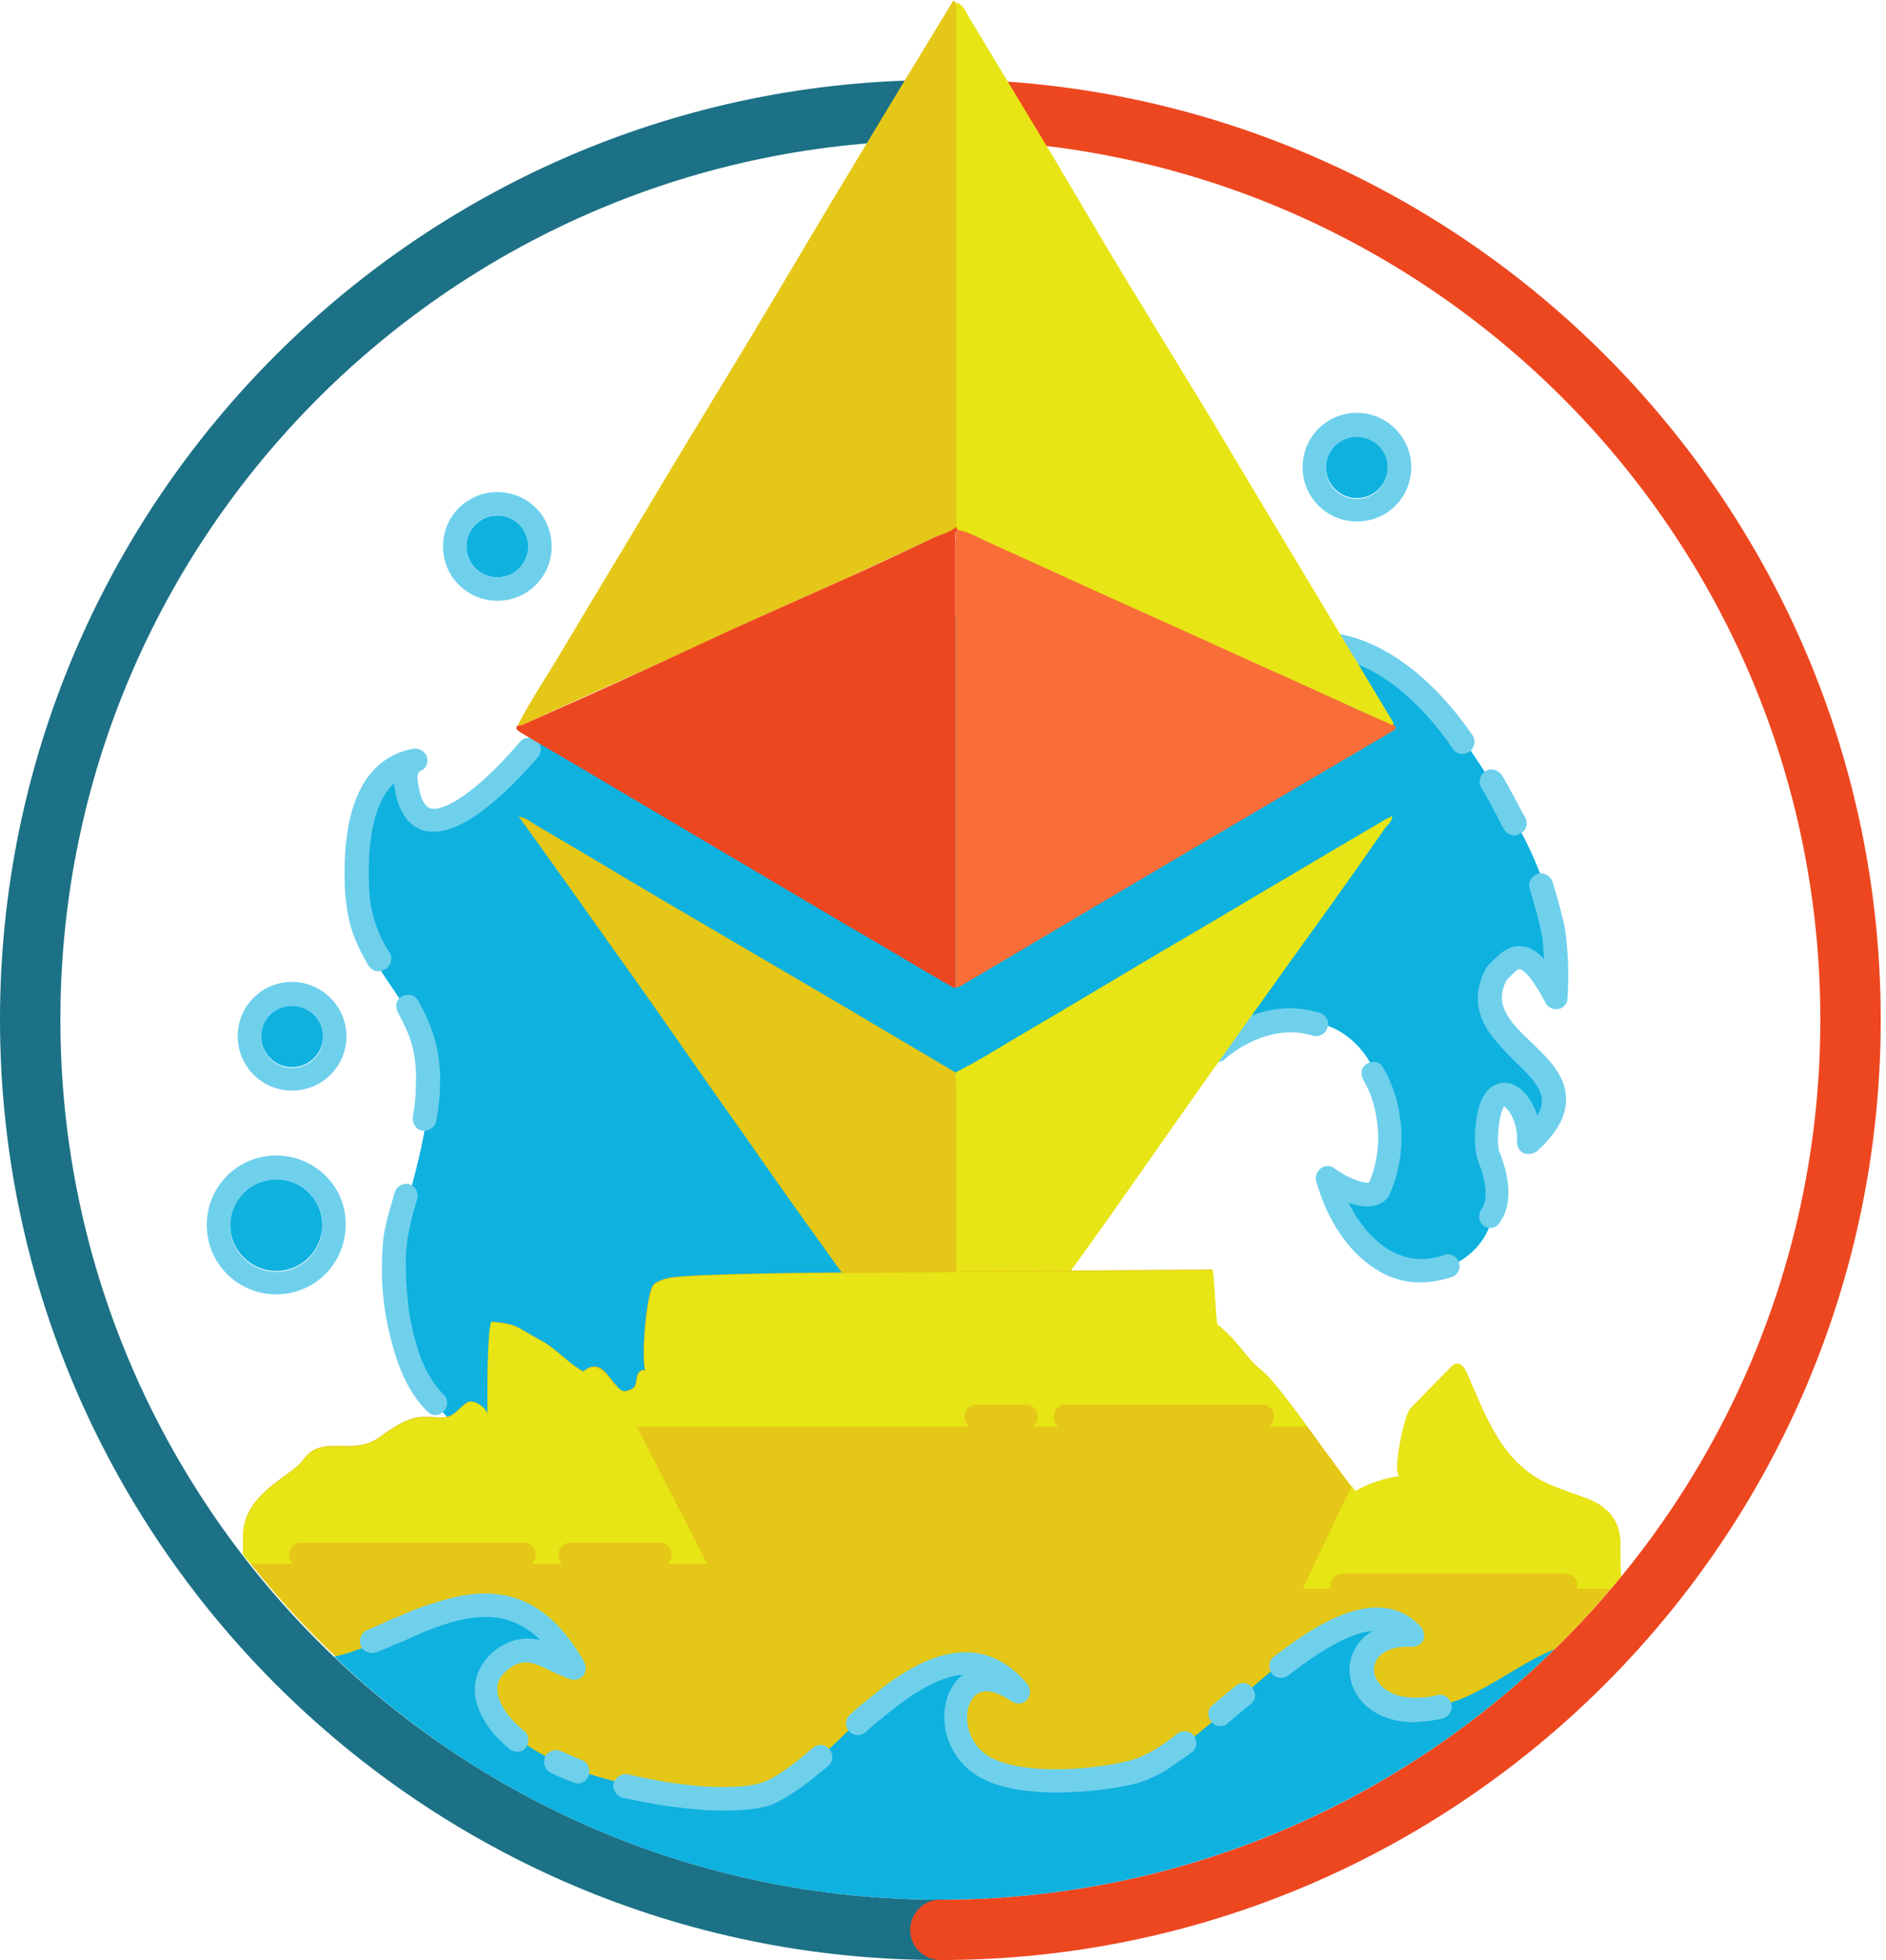
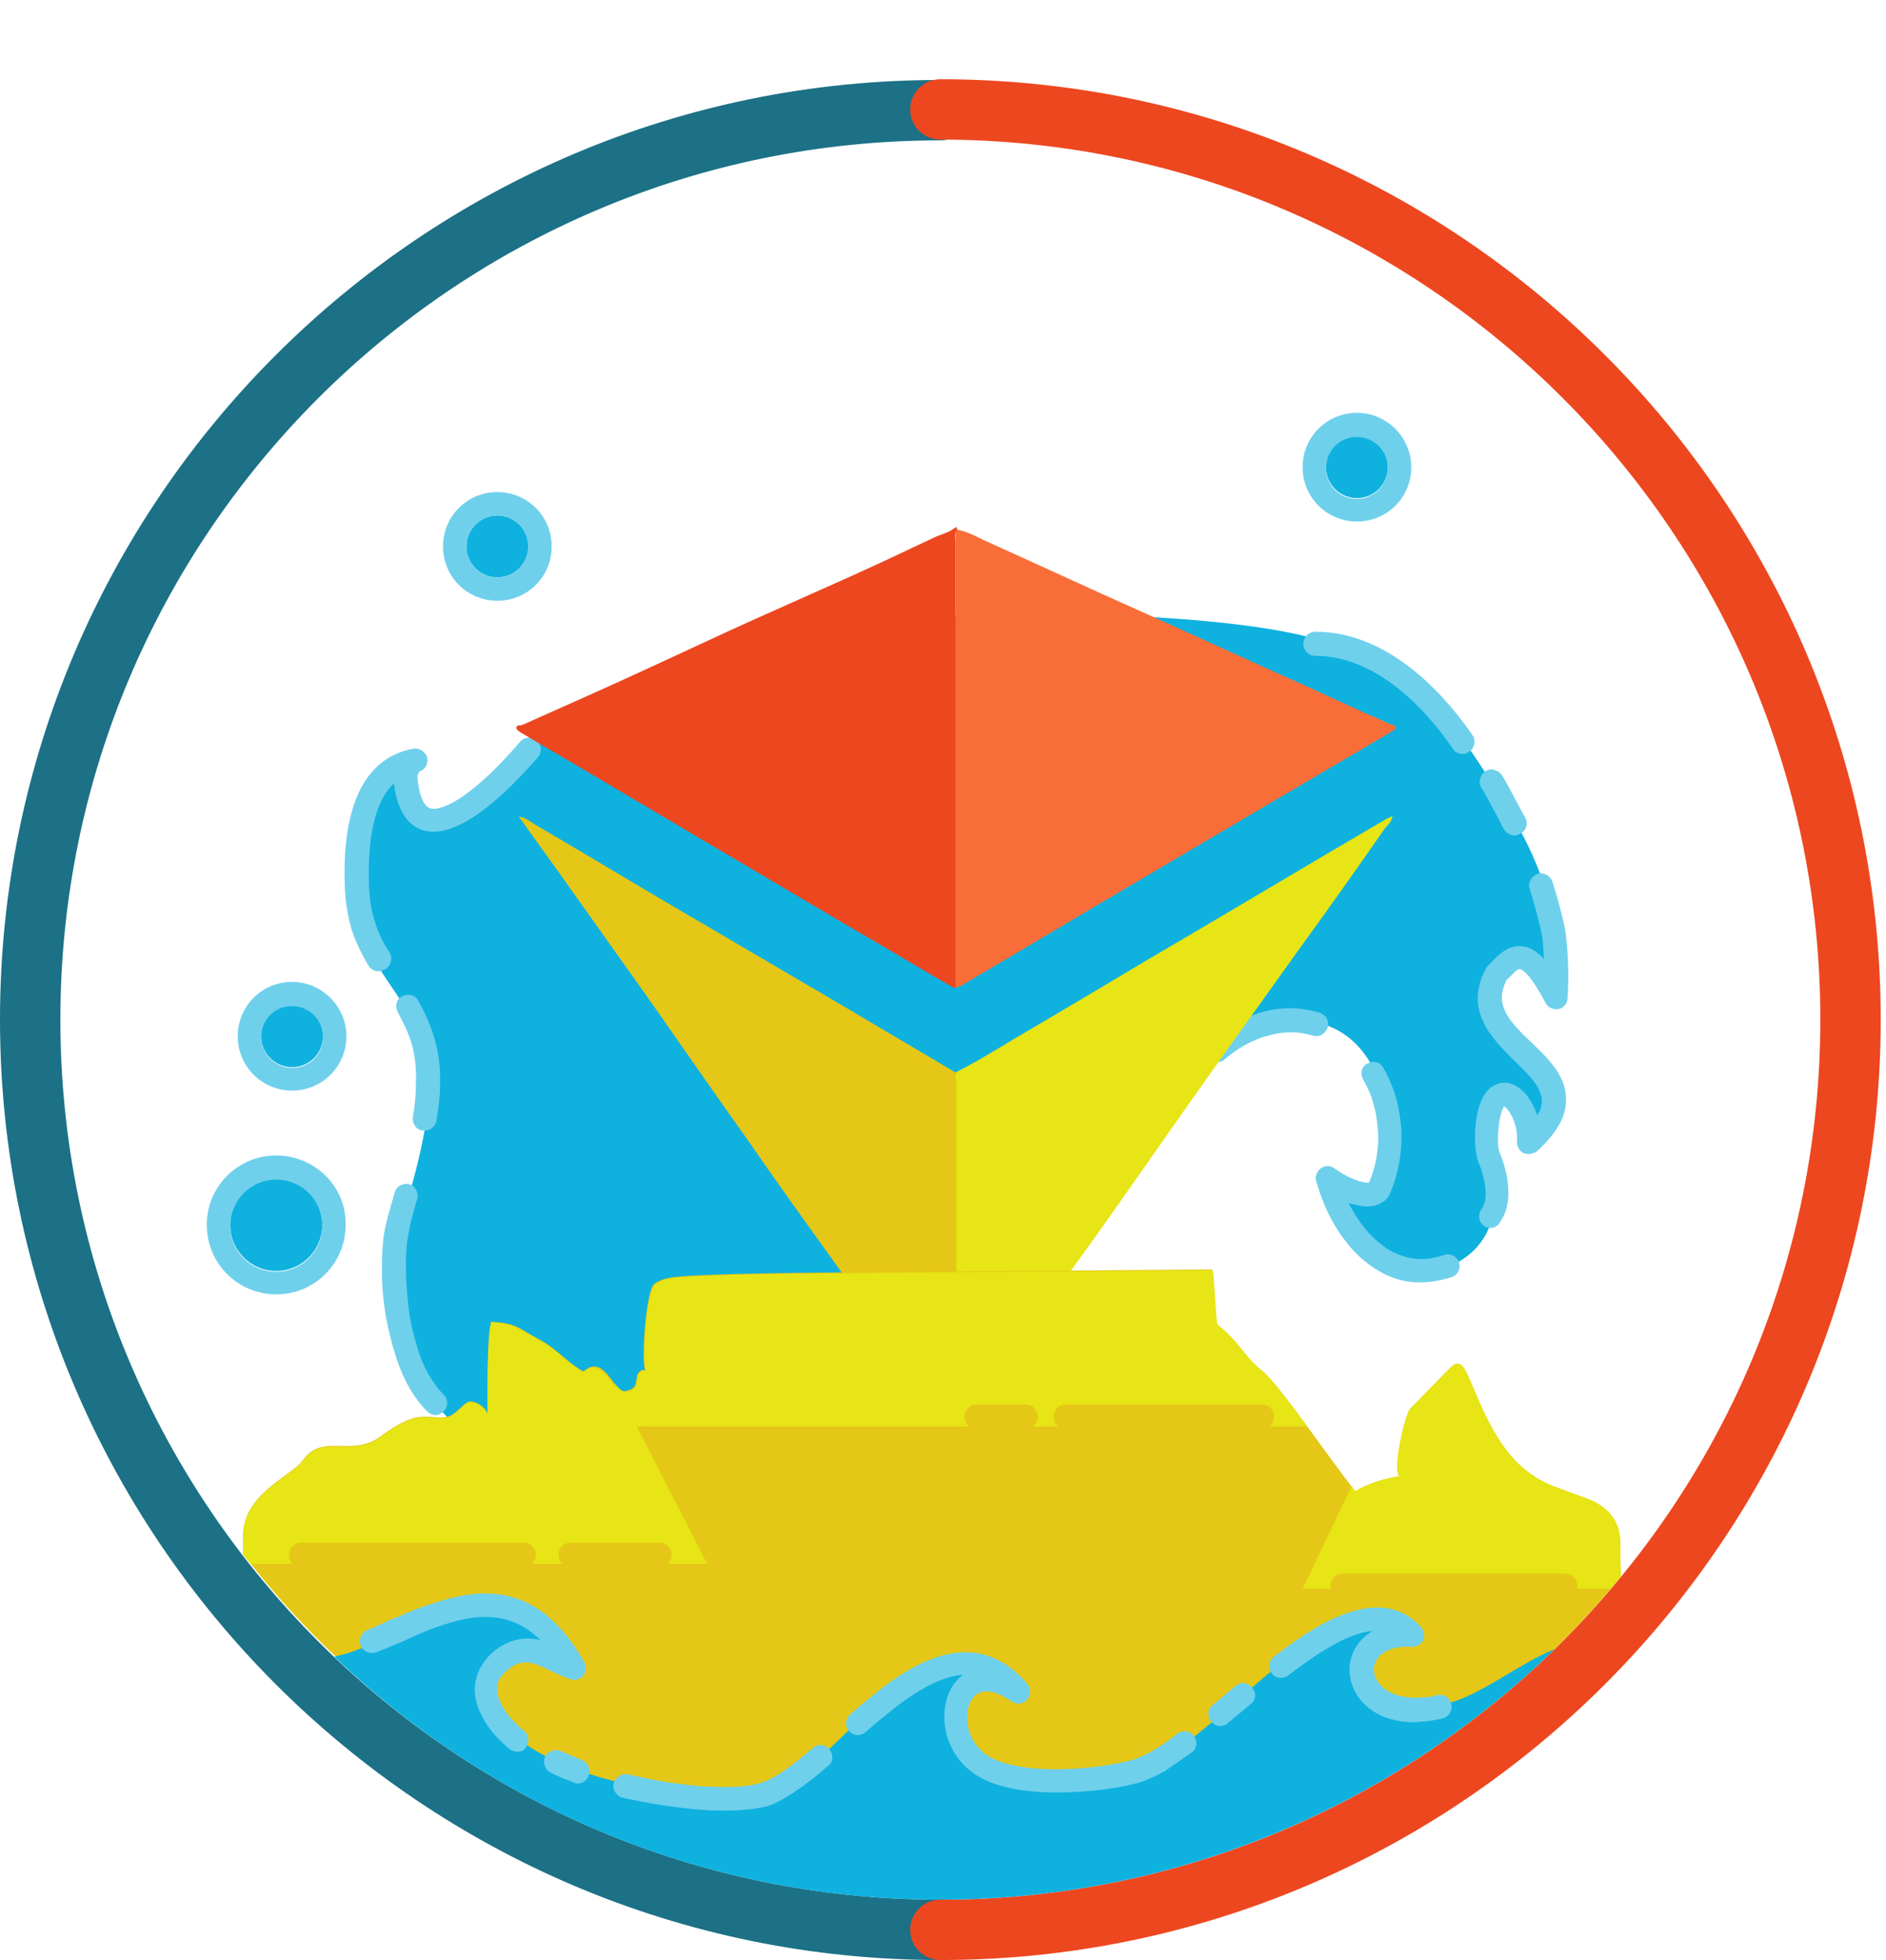
<svg xmlns="http://www.w3.org/2000/svg" version="1.1" id="Layer_1" x="0px" y="0px" viewBox="0 0 249.9 259.7" style="enable-background:new 0 0 249.9 259.7;" xml:space="preserve">
  <style type="text/css">
	.st0{fill:none;}
	.st1{fill:#0FB1DF;}
	.st2{fill:#1C7186;}
	.st3{fill:#ED4720;}
	.st4{fill:#6FD0EC;}
	.st5{fill:#E7E515;}
	.st6{fill:#E5C717;}
	.st7{fill:#F96E38;}
</style>
  <ellipse transform="matrix(0.707 -0.707 0.707 0.707 -59.322 127.058)" class="st0" cx="123.7" cy="135.1" rx="120.6" ry="120.6" />
  <path class="st1" d="M59.3,187.8c-5.7-5.7-7.7-18.9-6.6-23.8c1.4-6.1,5.7-17.3,3.5-24.9c-2.5-8.4-8.6-10.9-9-20.4  c-0.3-6.6,0.6-17.2,7.8-18.4c-0.8,0.2-0.1-0.2-1,0.1c-1.8,16.7,13.1,2.1,15.9-1c9.4-10.2,29.6-15.6,40.4-16.8  c15.6-1.8,47.4-2,62.7,1.7c6.4,1.5,16.3,6.9,21.7,14.9c7.6,11.3,13.2,20.3,11.2,34.2c-0.2-3.7-5.1-8.1-6.6-6  c-7.4,10.7,14.1,13.8,3,23.9c-1.6-3.1-0.7-6.5-3-6c-2.6,0.6-3.1,4.8-2,8.1c1.8,5.1,1.1,12.1-5.8,14.6c-7.7,2.7-14.1-4.3-16.1-12  c2.5,1.9,7.5,3.7,8.2-0.7c2.3-16.2-7.7-26-23.2-16.2c0,0-13.6-0.1-36.2,3.7c-27.8,4.7,18,43.5,5.2,45S59.3,187.8,59.3,187.8z" />
  <path class="st2" d="M124.6,251.7C60.3,251.7,8,199.4,8,135.1S60.3,18.6,124.6,18.6c2.2,0,4-1.8,4-4s-1.8-4-4-4  C55.9,10.5,0,66.4,0,135.1s55.9,124.6,124.6,124.6c2.2,0,4-1.8,4-4S126.8,251.7,124.6,251.7z" />
  <path class="st3" d="M124.6,10.5c-2.2,0-4,1.8-4,4s1.8,4,4,4c64.3,0,116.6,52.3,116.6,116.6s-52.3,116.6-116.6,116.6  c-2.2,0-4,1.8-4,4s1.8,4,4,4c68.7,0,124.6-55.9,124.6-124.6S193.3,10.5,124.6,10.5z" />
  <g>
    <path class="st4" d="M161,140.8c-0.5,0-0.9-0.2-1.2-0.6c-0.6-0.7-0.5-1.7,0.2-2.2c1.9-1.6,3.9-2.8,6-3.5c1.9-0.7,3.8-1,5.7-0.9   c1.1,0.1,2.2,0.3,3.2,0.6c0.8,0.3,1.3,1.1,1,2c-0.3,0.8-1.1,1.3-2,1c-0.8-0.2-1.6-0.4-2.4-0.4c-1.4-0.1-2.9,0.2-4.4,0.7   c-1.7,0.6-3.4,1.6-5,3C161.7,140.7,161.4,140.8,161,140.8z" />
    <path class="st4" d="M188.4,169.9c-0.3,0-0.6,0-0.9,0c-1.7-0.1-3.3-0.6-4.8-1.5c-1.7-1-3.3-2.4-4.6-4.2c-1.7-2.2-2.9-4.9-3.7-7.7   c-0.2-0.6,0.1-1.3,0.6-1.7c0.6-0.4,1.3-0.4,1.8,0c1.9,1.4,3.9,2,4.6,1.9c0.9-2.1,1.3-4.4,1.2-6.7c-0.1-1.1-0.2-2.2-0.5-3.3   c-0.3-1.3-0.8-2.5-1.5-3.7c-0.4-0.8-0.2-1.7,0.6-2.1c0.8-0.4,1.7-0.2,2.1,0.6c0.8,1.4,1.4,2.9,1.8,4.4c0.3,1.3,0.5,2.6,0.6,3.9   c0.1,2.9-0.4,5.7-1.5,8.3c-0.3,0.8-1,1.3-1.9,1.6c-1,0.3-2.3,0.1-3.6-0.3c0.5,1,1.1,2,1.8,2.9c1.1,1.5,2.4,2.6,3.7,3.4   c1.1,0.6,2.3,1,3.5,1.1c1.2,0.1,2.4-0.1,3.6-0.5c0.8-0.3,1.7,0.1,2,0.9c0.3,0.8-0.1,1.7-0.9,2C191.1,169.6,189.8,169.9,188.4,169.9   z" />
    <path class="st4" d="M197.5,162.7c-0.3,0-0.7-0.1-0.9-0.3c-0.7-0.5-0.8-1.5-0.3-2.2c1-1.3,0.5-4.1-0.4-6.2c-0.8-2-0.7-7.8,1.4-9.7   c1-0.9,2.2-1.1,3.4-0.5c1.3,0.6,2.4,2.2,3,4c0.4-0.7,0.6-1.3,0.6-1.9c0-1.8-1.7-3.5-3.6-5.3c-3-3-6.8-6.7-3.8-12.3   c0.1-0.1,0.2-0.3,0.3-0.4c0.1-0.1,0.3-0.3,0.4-0.4c1-1,2.3-2.4,4.2-2.1c1,0.1,1.9,0.7,2.8,1.7c-0.1-0.9-0.1-1.7-0.2-2.6   c-0.1-1-1-4.5-1.7-6.7c-0.3-0.8,0.2-1.7,1-2c0.8-0.3,1.7,0.2,2,1c0.7,2.2,1.7,5.9,1.8,7.2c0.3,2.7,0.4,5.4,0.2,8.3   c0,0.7-0.6,1.3-1.2,1.4c-0.7,0.1-1.4-0.2-1.7-0.8c-2.2-4.2-3.3-4.5-3.4-4.5c-0.3-0.1-1,0.7-1.5,1.2c-0.1,0.1-0.2,0.2-0.3,0.3   c-1.6,3.2,0.2,5.3,3.4,8.3c2.3,2.2,4.6,4.5,4.5,7.6c0,2.2-1.3,4.4-3.8,6.7c-0.5,0.4-1.2,0.5-1.8,0.3c-0.6-0.3-0.9-0.9-0.9-1.5   c0.2-2.4-1.1-4.4-1.7-4.7c-0.7,0.9-1.1,4.9-0.6,6.1c0.6,1.4,2.3,6.2,0,9.3C198.5,162.4,198,162.7,197.5,162.7z" />
    <path class="st4" d="M200.7,110.7c-0.6,0-1.1-0.3-1.4-0.8c-0.2-0.3-0.6-1.1-1-1.9c-0.7-1.3-1.6-3-2-3.6c-0.5-0.7-0.2-1.7,0.5-2.2   c0.7-0.5,1.7-0.2,2.2,0.5c0.4,0.6,1.3,2.3,2.1,3.8c0.4,0.8,0.8,1.5,1,1.8c0.4,0.8,0.2,1.7-0.6,2.1   C201.2,110.6,200.9,110.7,200.7,110.7z" />
    <path class="st4" d="M193.8,99.9c-0.5,0-1-0.2-1.3-0.7c-2.5-3.7-9.3-12.3-18.2-12.3c-0.9,0-1.6-0.7-1.6-1.6s0.7-1.6,1.6-1.6   c10.4,0,18,9.6,20.8,13.7c0.5,0.7,0.3,1.7-0.4,2.2C194.4,99.8,194.1,99.9,193.8,99.9z" />
    <path class="st4" d="M50.1,128.7c-0.5,0-1-0.3-1.3-0.8c-1-1.7-1.7-3.2-2.2-4.7c-0.5-1.7-0.8-3.5-0.9-5.4c-0.6-14,4.6-17.8,9.1-18.6   c0.8-0.1,1.6,0.4,1.8,1.2c0.2,0.8-0.3,1.6-1,1.8c-0.1,0.1-0.3,0.5-0.3,0.7c0.2,2.4,0.8,3.9,1.7,4.2c1.7,0.5,6-1.9,11.9-8.8   c0.6-0.7,1.6-0.7,2.2-0.2c0.7,0.6,0.7,1.6,0.2,2.2c-4.5,5.2-10.8,11.1-15.3,9.7c-2.1-0.7-3.4-2.8-3.8-6.2c-3,2.8-3.5,8.7-3.3,13.8   c0.1,1.7,0.3,3.1,0.8,4.6c0.4,1.3,1,2.6,1.9,4c0.5,0.7,0.2,1.7-0.5,2.2C50.6,128.6,50.4,128.7,50.1,128.7z" />
    <path class="st4" d="M56.3,149.8c-0.1,0-0.2,0-0.3,0c-0.9-0.1-1.4-1-1.3-1.8c0.3-1.6,0.4-3,0.4-4.3c0.1-2-0.1-3.7-0.5-5.2   c-0.4-1.5-1.1-2.9-1.9-4.4c-0.4-0.8-0.2-1.7,0.6-2.1c0.8-0.4,1.7-0.2,2.1,0.6c1,1.7,1.7,3.4,2.2,5.1c0.5,1.8,0.8,3.8,0.7,6.2   c0,1.4-0.2,3-0.5,4.7C57.7,149.2,57,149.8,56.3,149.8z" />
    <path class="st4" d="M57.7,187.5c-0.4,0-0.8-0.2-1.1-0.5c-1.7-1.7-3-3.9-4-6.8c-0.6-1.8-1.1-3.8-1.5-5.9c-0.3-1.9-0.5-3.9-0.5-5.8   c0-2.3,0.1-4.5,0.5-6.1c0.3-1.3,0.7-2.7,1.2-4.4c0.2-0.8,1.1-1.3,1.9-1.1c0.8,0.2,1.3,1.1,1.1,1.9c-0.5,1.7-0.9,3.1-1.1,4.3   c-0.3,1.3-0.5,3.3-0.4,5.3c0,1.8,0.2,3.6,0.4,5.4c0.3,2,0.8,3.8,1.3,5.4c0.8,2.4,2,4.3,3.3,5.6c0.6,0.6,0.6,1.6,0,2.2   C58.5,187.3,58.1,187.5,57.7,187.5z" />
  </g>
  <g>
-     <path class="st5" d="M127,0.4c0.9,0.6,1.2,1.6,1.7,2.4c3.8,6.3,7.6,12.6,11.4,18.9c3.2,5.4,6.4,10.9,9.7,16.3   c3.6,5.9,7.2,11.8,10.8,17.7c3.3,5.5,6.6,11.1,10,16.7c2.7,4.5,5.4,9,8.1,13.5c1.9,3.1,3.7,6.2,5.6,9.3c0.2,0.3,0.4,0.6,0.3,0.9   c-0.3,0.1-0.5,0-0.7-0.2c-3.4-1.6-6.9-3.2-10.4-4.7c-8.3-3.7-16.5-7.5-24.8-11.2c-5.8-2.6-11.6-5.3-17.4-7.9   c-1.5-0.6-2.8-1.5-4.4-1.8c-0.1-0.1-0.2-0.3-0.3-0.4c0-0.5,0-1,0-1.5c0-22.1,0-44.3,0-66.4c0-0.5,0-1,0-1.5   C126.8,0.4,126.9,0.4,127,0.4z" />
-     <path class="st6" d="M126.7,0.4c0,0.5,0,1,0,1.5c0,22.1,0,44.3,0,66.4c0,0.5,0,1,0,1.5c-0.8,0.8-2,1-3.1,1.5   c-3.8,1.8-7.6,3.5-11.4,5.3c-4,1.8-8.1,3.6-12.1,5.4c-4.6,2.1-9.2,4.3-13.9,6.4c-5.4,2.4-10.8,4.8-16.2,7.3   c-0.4,0.2-0.8,0.5-1.4,0.4c1.7-3.3,3.8-6.4,5.7-9.6c4.8-8.1,9.7-16.1,14.5-24.2c4.4-7.3,8.9-14.6,13.3-22c3.6-6,7.1-12,10.7-17.9   c4.5-7.5,9-14.9,13.5-22.3C126.5,0.1,126.6,0.3,126.7,0.4z" />
    <path class="st7" d="M126.9,70.2c1.6,0.3,3,1.2,4.4,1.8c5.8,2.6,11.6,5.3,17.4,7.9c8.3,3.7,16.5,7.5,24.8,11.2   c3.5,1.6,6.9,3.2,10.4,4.7c0.2,0.1,0.5,0.3,0.7,0.2c0.7,0.5,0.2,0.7-0.3,1c-5.1,3-10.2,6-15.3,9c-5.8,3.4-11.5,6.8-17.3,10.2   c-8,4.7-16,9.5-24,14.2c-0.3,0.2-0.5,0.3-0.8,0.4c-0.1,0-0.2,0-0.3,0c0-19.8,0-39.5,0-59.3C126.7,71.1,126.4,70.6,126.9,70.2z" />
    <path class="st3" d="M126.9,70.2c-0.5,0.4-0.3,0.9-0.3,1.4c0,19.8,0,39.5,0,59.3c-0.1,0-0.2,0-0.2,0c-4.7-2.7-9.3-5.5-14-8.2   c-6.8-4-13.5-8-20.3-12c-4.7-2.8-9.5-5.6-14.2-8.4c-3-1.8-6-3.5-9-5.3c-0.4-0.3-0.7-0.5-0.3-0.9c0.5,0.1,0.9-0.2,1.4-0.4   c5.4-2.4,10.8-4.8,16.2-7.3c4.6-2.1,9.2-4.3,13.9-6.4c4-1.8,8.1-3.6,12.1-5.4c3.8-1.7,7.6-3.5,11.4-5.3c1-0.5,2.2-0.7,3.1-1.5   C126.7,69.9,126.8,70.1,126.9,70.2z" />
    <path class="st5" d="M126.6,142.1c2.8-1.4,5.5-3.1,8.2-4.7c5.8-3.4,11.5-6.8,17.2-10.2c10.6-6.2,21.1-12.5,31.7-18.7   c0.2-0.1,0.5-0.2,0.8-0.4c-0.1,0.9-0.7,1.2-1.1,1.8c-3.6,5.2-7.3,10.4-11,15.5c-4.2,5.9-8.4,11.7-12.5,17.5   c-4.4,6.2-8.7,12.4-13,18.5c-3.7,5.2-7.5,10.4-11.2,15.6c-2.8,3.9-5.6,7.8-8.4,11.7c-0.1,0.2-0.2,0.4-0.5,0.4   c-0.4-0.4-0.2-0.8-0.2-1.3c0-14.8,0-29.6,0-44.4C126.7,143.1,126.6,142.6,126.6,142.1z" />
    <path class="st6" d="M126.6,142.1c0,0.5,0.1,1,0.1,1.5c0,14.8,0,29.6,0,44.4c0,0.4-0.2,0.9,0.2,1.3c0,0.1,0,0.3-0.1,0.4   c-0.1,0-0.3,0-0.4,0c-1.8-2.6-3.6-5.1-5.4-7.7c-3.3-4.7-6.6-9.3-9.9-14c-4.1-5.7-8.2-11.4-12.2-17.2c-4.5-6.3-8.9-12.7-13.4-19.1   c-5.5-7.7-10.9-15.4-16.4-23c-0.1-0.1-0.2-0.3-0.4-0.5c0.9,0.1,1.5,0.6,2.1,1c5.3,3.1,10.5,6.2,15.7,9.3   c8.9,5.2,17.7,10.4,26.6,15.6C117.6,136.8,122.1,139.4,126.6,142.1z" />
  </g>
  <path class="st6" d="M214.7,209c0-2.4,0-4.1,0-4.2c0-1.3,0-4.5-4.3-6.2c-1.1-0.4-3.1-1.1-4.6-1.7c-6.6-2.6-8.8-8.9-11.4-14.9  c-0.3-0.6-0.7-1.4-1.4-1.3c-0.3,0-0.6,0.3-0.8,0.5c-1.8,1.8-3.5,3.6-5.3,5.4c-0.8,0.8-2.5,8.7-1.4,9c-1.8,0.2-4.4,1-5.9,2  c-3.3-4.1-10.1-14.2-12.4-16c-2.4-1.9-2.8-3.6-6-6.2c-0.2-1-0.4-6.1-0.6-7.2c-11.1,0.1-27.9,0.2-39,0.3c-6.9,0.1-24.2,0.1-31.1,0.6  c-1.3,0.1-2.7,0.2-3.8,1c-1.1,0.7-1.8,10.3-1.2,11.5c-0.4-0.3-1,0.2-1.1,0.7s-0.1,1.1-0.4,1.5c-0.3,0.3-0.7,0.4-1.1,0.5  c-1.6,0.4-2.7-5.1-5.6-2.6c-1.9-1-3.7-3.1-5.6-4.1c-3.2-1.7-3-2.2-6.6-2.5c-0.6,1.7-0.5,10.6-0.5,12.4c0-1-1.9-2.2-2.7-1.7  s-1.4,1.4-2.3,1.8c-1,0.4-2.2,0.1-3.3,0.1c-2.2,0-4.2,1.4-6,2.7c-3.8,2.7-7.6-0.6-10.2,3.1c-1.5,2.1-7.9,4.4-7.9,10  c0,0.3,0,0.8,0,2.4c10.1,13.1,22.9,24,37.6,31.9l106.4,1.7C191.1,232.3,204.2,221.8,214.7,209z" />
  <path class="st5" d="M81.8,184c-1.2-1.2-2.4-4-4.5-2.2c-1.9-1-3.7-3.1-5.6-4.1c-3.2-1.7-3-2.2-6.6-2.5c-0.6,1.7-0.5,10.6-0.5,12.4  c0-1-1.9-2.2-2.7-1.7c-0.8,0.5-1.4,1.4-2.3,1.8c-1,0.4-2.2,0.1-3.3,0.1c-2.2,0-4.2,1.4-6,2.7c-3.8,2.7-7.6-0.6-10.2,3.1  c-1.5,2.1-7.9,4.4-7.9,10c0,0.2,0,1.1,0,2.4l1,1.2h60.5L81.8,184z" />
  <path class="st5" d="M214.7,204.8c0-1.3,0-4.5-4.3-6.2c-1.1-0.4-3.1-1.1-4.6-1.7c-6.6-2.6-8.8-8.9-11.4-14.9  c-0.3-0.6-0.7-1.4-1.4-1.3c-0.3,0-0.6,0.3-0.8,0.5c-1.8,1.8-3.5,3.6-5.3,5.4c-0.8,0.8-2.5,8.7-1.4,9c-1.8,0.2-4.4,1-5.9,2  c-0.2-0.2-0.3-0.4-0.5-0.7l-6.5,13.6h40.8l1.4-1.6C214.7,206.6,214.7,204.9,214.7,204.8z" />
  <path class="st6" d="M69.4,207.6H39.9c-0.9,0-1.6-0.7-1.6-1.6s0.7-1.6,1.6-1.6h29.5c0.9,0,1.6,0.7,1.6,1.6S70.2,207.6,69.4,207.6z" />
  <path class="st6" d="M87.4,207.6H75.6c-0.9,0-1.6-0.7-1.6-1.6s0.7-1.6,1.6-1.6h11.8c0.9,0,1.6,0.7,1.6,1.6S88.3,207.6,87.4,207.6z" />
  <path class="st6" d="M207.4,211.7h-29.5c-0.9,0-1.6-0.7-1.6-1.6s0.7-1.6,1.6-1.6h29.5c0.9,0,1.6,0.7,1.6,1.6  S208.2,211.7,207.4,211.7z" />
  <path class="st5" d="M84.2,189h89c-2.4-3.3-4.8-6.4-5.9-7.3c-2.4-1.9-2.8-3.6-6-6.2c-0.2-1-0.4-6.1-0.6-7.2  c-11.1,0.1-27.9,0.2-39,0.3c-6.9,0.1-24.2,0.1-31.1,0.6c-1.3,0.1-2.7,0.2-3.8,1c-1.1,0.7-1.8,10.3-1.2,11.5c-0.4-0.3-1,0.2-1.1,0.7  s-0.1,1.1-0.4,1.5c-0.3,0.3-0.7,0.4-1.1,0.5c-0.6,0.1-1.1-0.5-1.6-1.2L84.2,189z" />
  <path class="st6" d="M167.2,189.3h-26c-0.9,0-1.6-0.7-1.6-1.6s0.7-1.6,1.6-1.6h26c0.9,0,1.6,0.7,1.6,1.6S168.1,189.3,167.2,189.3z" />
  <path class="st6" d="M135.9,189.3h-6.5c-0.9,0-1.6-0.7-1.6-1.6s0.7-1.6,1.6-1.6h6.5c0.9,0,1.6,0.7,1.6,1.6S136.8,189.3,135.9,189.3z  " />
  <g>
    <path class="st1" d="M124.6,251.7c31.6,0,60.4-12.7,81.4-33.2c-4.9,2-10,6.3-14.6,7.3c-9.4,2.1-13.2-5.3-9.6-8.3   c1-0.9,2.6-1.4,4.9-1.2c-1.6-1.7-3.5-2.3-5.6-2.1c-2.2,0.3-4.7,1.5-7.3,3.2c-8,5.3-16.8,15.3-22.5,16.9c-5.3,1.4-16.5,2.4-21.1-1.3   c-3.4-2.8-3.9-6.1-1.9-7.9c1.2-1,3.4-2.4,6.4-0.4c-2.4-2.8-5-5.2-7.5-5.1c-8.5,0.3-17.4,14.6-24.6,17.5c-8,3.3-45.5-3-35.6-17.3   c2.4-3.5,6.9-0.1,10,0.8c-1.1-2-2.3-3.5-3.4-4.7c-5.9-5.9-12.6-3.3-19.3-0.3c-3.4,1.5-6.7,3.2-10,3.9   C65.2,239.5,93.5,251.7,124.6,251.7z" />
    <g>
      <path class="st4" d="M187.4,228.2c-1.2,0-2.4-0.2-3.4-0.5c-4-1.3-5.6-4.7-5.1-7.5c0.3-1.5,1.2-3.1,3-4.1    c-2.7,0.2-6.3,2.1-11.2,5.9c-0.7,0.5-1.7,0.4-2.2-0.3c-0.5-0.7-0.4-1.7,0.3-2.2c4.1-3.1,13.6-10.4,19.5-3.9    c0.4,0.5,0.5,1.2,0.3,1.7c-0.3,0.6-0.9,0.9-1.5,0.9c-3.3-0.2-4.7,1.2-5,2.5c-0.3,1.3,0.6,3.1,3,3.9c1,0.3,2.1,0.4,3.4,0.3    c0.6,0,1.3-0.1,1.9-0.3c0.9-0.2,1.7,0.3,1.9,1.2c0.2,0.8-0.3,1.7-1.2,1.9c-0.8,0.2-1.6,0.3-2.4,0.4    C188.1,228.1,187.7,228.2,187.4,228.2z" />
      <path class="st4" d="M161.7,228.7c-0.5,0-0.9-0.2-1.2-0.6c-0.6-0.7-0.5-1.7,0.2-2.2l3-2.5c0.7-0.6,1.7-0.5,2.2,0.2    c0.6,0.7,0.5,1.7-0.2,2.2l-3,2.5C162.4,228.6,162.1,228.7,161.7,228.7z" />
      <path class="st4" d="M140,237.5c-4.4,0-8.9-0.7-11.6-3c-3.8-3.2-4.1-8.6-1.9-11.5c0.3-0.4,0.7-0.8,1.1-1.1    c-2.9,0.2-6.4,2.1-10.9,5.9c-0.7,0.5-1.3,1.1-2,1.7c-0.7,0.6-1.6,0.5-2.2-0.1c-0.6-0.7-0.5-1.6,0.1-2.2c0.7-0.6,1.3-1.2,2-1.7    c4.1-3.4,13.8-11.5,21.5-2.4c0.5,0.6,0.5,1.5,0,2.1c-0.5,0.6-1.4,0.7-2.1,0.2c-1.3-0.9-3.8-2.2-5.1-0.4c-1.3,1.7-1,5.2,1.4,7.2    c3.7,3.1,14,2.5,19.7,1c0.7-0.2,1.6-0.6,2.7-1.2c1-0.6,2.1-1.3,3.3-2.3c0.7-0.5,1.7-0.4,2.2,0.3c0.5,0.7,0.4,1.7-0.3,2.2    c-1.4,1-2.6,1.8-3.6,2.5c-1.3,0.7-2.4,1.2-3.4,1.5C148.4,236.9,144.3,237.5,140,237.5z" />
      <path class="st4" d="M95.9,239.9c-1,0-1.9,0-2.8-0.1c-1.5-0.1-3.1-0.3-4.7-0.5c-2-0.3-4-0.7-5.9-1.1c-0.8-0.2-1.4-1.1-1.2-1.9    s1.1-1.4,1.9-1.2c1.8,0.4,3.7,0.8,5.6,1.1c1.5,0.2,3,0.4,4.5,0.5c3.6,0.2,6.4,0,7.9-0.6c2.1-0.8,4.5-2.8,6.5-4.5    c0.7-0.6,1.7-0.5,2.2,0.2c0.6,0.7,0.5,1.7-0.2,2.2c-2.2,1.9-4.9,4-7.4,5.1C100.7,239.7,98.2,239.9,95.9,239.9z" />
      <path class="st4" d="M76.6,236.3c-0.2,0-0.4,0-0.5-0.1c-1.1-0.4-2.1-0.8-3.1-1.3c-0.8-0.4-1.1-1.3-0.8-2.1    c0.4-0.8,1.3-1.1,2.1-0.8c0.9,0.4,1.8,0.8,2.8,1.2c0.8,0.3,1.2,1.2,0.9,2C77.8,235.9,77.2,236.3,76.6,236.3z" />
      <path class="st4" d="M68.6,232.1c-0.3,0-0.7-0.1-1-0.3c-2.9-2.3-4.6-5.2-4.7-7.8c0-1.9,0.8-3.6,2.3-5c2.3-2,4.5-2.1,6.4-1.7    c-4.1-4-8.6-3.4-12.9-2c-1.6,0.5-3.2,1.2-4.5,1.8c-0.6,0.3-1.3,0.6-1.9,0.8c-0.8,0.4-1.6,0.7-2.4,1c-0.8,0.3-1.7,0-2.1-0.8    c-0.3-0.8,0-1.7,0.8-2.1c0.8-0.3,1.6-0.7,2.3-1c0.6-0.3,1.3-0.6,1.9-0.8c1.3-0.6,3-1.3,4.7-1.8c6.1-2,13.8-3,19.9,7.8    c0.3,0.6,0.3,1.2-0.1,1.8c-0.4,0.5-1.1,0.7-1.7,0.5c-0.9-0.3-1.7-0.7-2.6-1.1c-2.4-1.2-3.9-1.8-5.9,0c-0.9,0.8-1.3,1.6-1.2,2.5    c0,1.6,1.4,3.7,3.5,5.4c0.7,0.5,0.8,1.5,0.3,2.2C69.5,231.9,69.1,232.1,68.6,232.1z" />
    </g>
  </g>
  <g>
    <circle class="st1" cx="38.7" cy="137.3" r="4.1" />
    <path class="st4" d="M38.7,133.3c2.2,0,4.1,1.8,4.1,4.1s-1.8,4.1-4.1,4.1c-2.2,0-4.1-1.8-4.1-4.1S36.4,133.3,38.7,133.3    M38.7,130.1c-4,0-7.2,3.2-7.2,7.2s3.2,7.2,7.2,7.2c4,0,7.2-3.2,7.2-7.2S42.6,130.1,38.7,130.1L38.7,130.1z" />
  </g>
  <g>
    <circle class="st1" cx="36.6" cy="162.3" r="6.1" />
    <path class="st4" d="M36.6,156.3c3.4,0,6.1,2.7,6.1,6.1c0,3.4-2.7,6.1-6.1,6.1c-3.4,0-6.1-2.7-6.1-6.1   C30.5,159,33.3,156.3,36.6,156.3 M36.6,153.1c-5.1,0-9.2,4.1-9.2,9.2c0,5.1,4.1,9.2,9.2,9.2c5.1,0,9.2-4.1,9.2-9.2   C45.9,157.2,41.7,153.1,36.6,153.1L36.6,153.1z" />
  </g>
  <g>
    <circle class="st1" cx="65.9" cy="72.4" r="4.1" />
    <path class="st4" d="M65.9,68.3c2.2,0,4.1,1.8,4.1,4.1c0,2.2-1.8,4.1-4.1,4.1c-2.2,0-4.1-1.8-4.1-4.1   C61.8,70.1,63.6,68.3,65.9,68.3 M65.9,65.2c-4,0-7.2,3.2-7.2,7.2c0,4,3.2,7.2,7.2,7.2c4,0,7.2-3.2,7.2-7.2   C73.1,68.4,69.9,65.2,65.9,65.2L65.9,65.2z" />
  </g>
  <g>
    <circle class="st1" cx="179.8" cy="61.9" r="4.1" />
    <path class="st4" d="M179.8,57.9c2.2,0,4.1,1.8,4.1,4.1c0,2.2-1.8,4.1-4.1,4.1s-4.1-1.8-4.1-4.1C175.7,59.7,177.5,57.9,179.8,57.9    M179.8,54.7c-4,0-7.2,3.2-7.2,7.2c0,4,3.2,7.2,7.2,7.2c4,0,7.2-3.2,7.2-7.2C187,58,183.8,54.7,179.8,54.7L179.8,54.7z" />
  </g>
</svg>